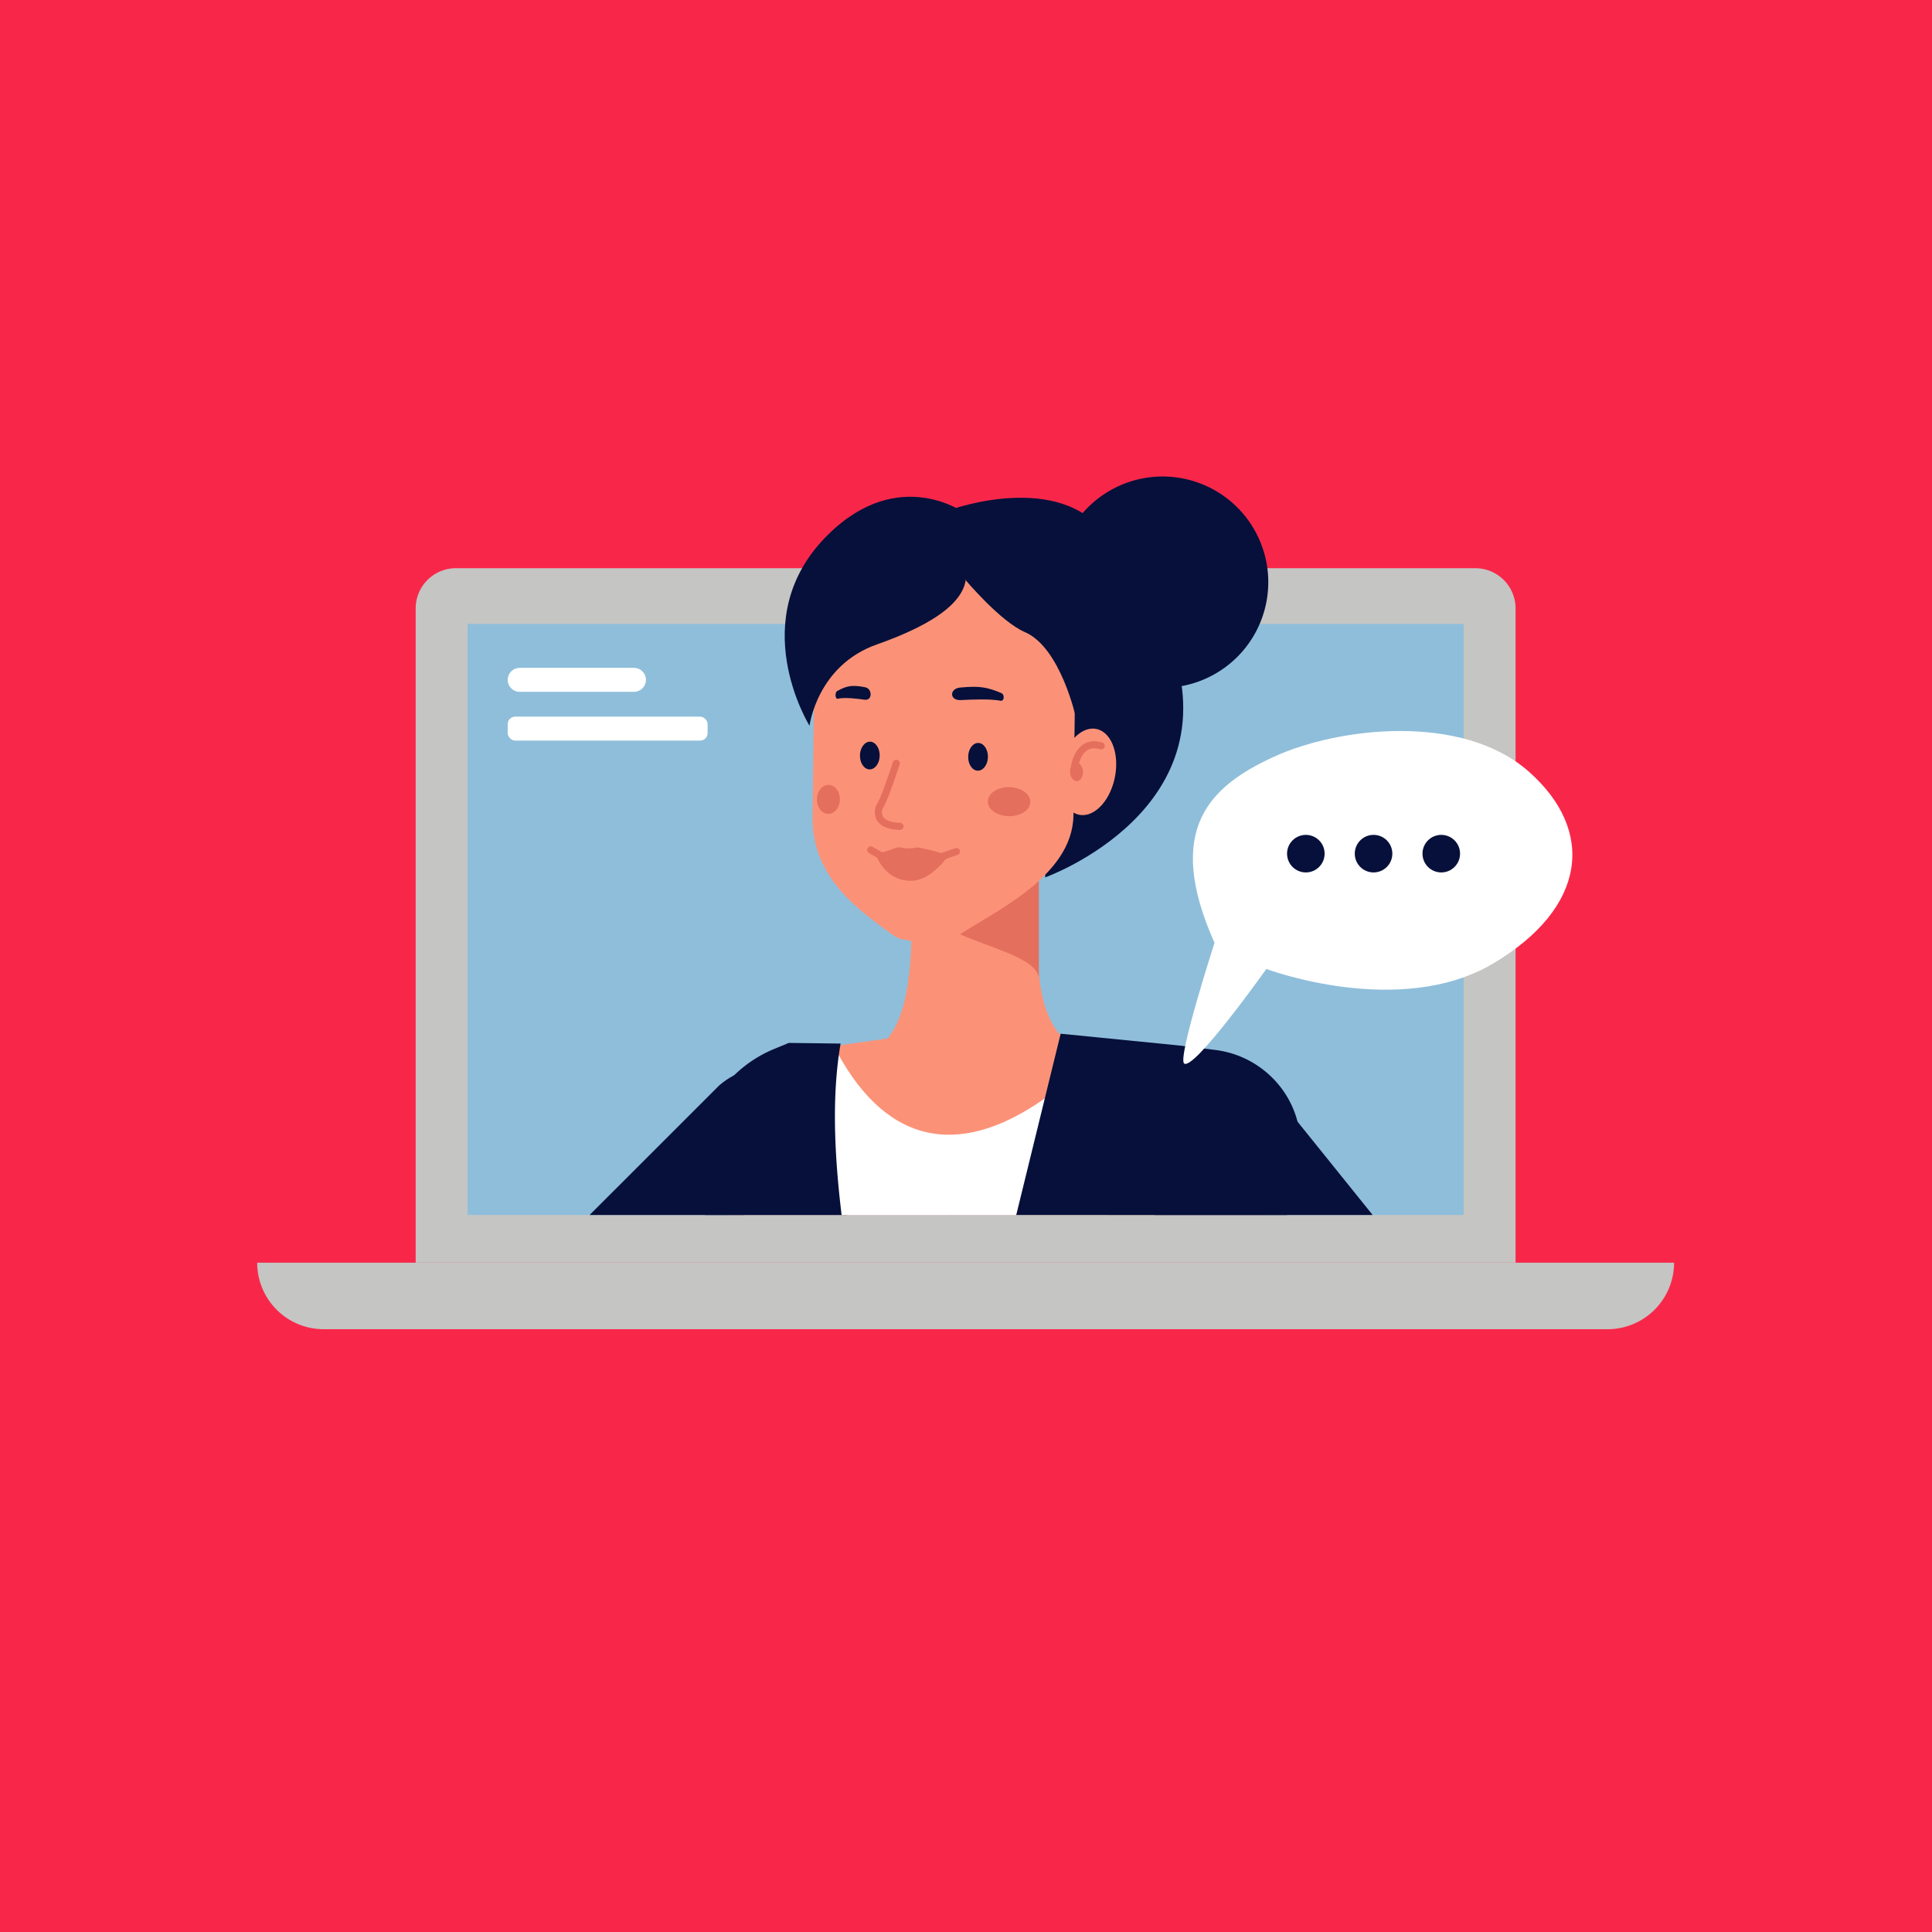
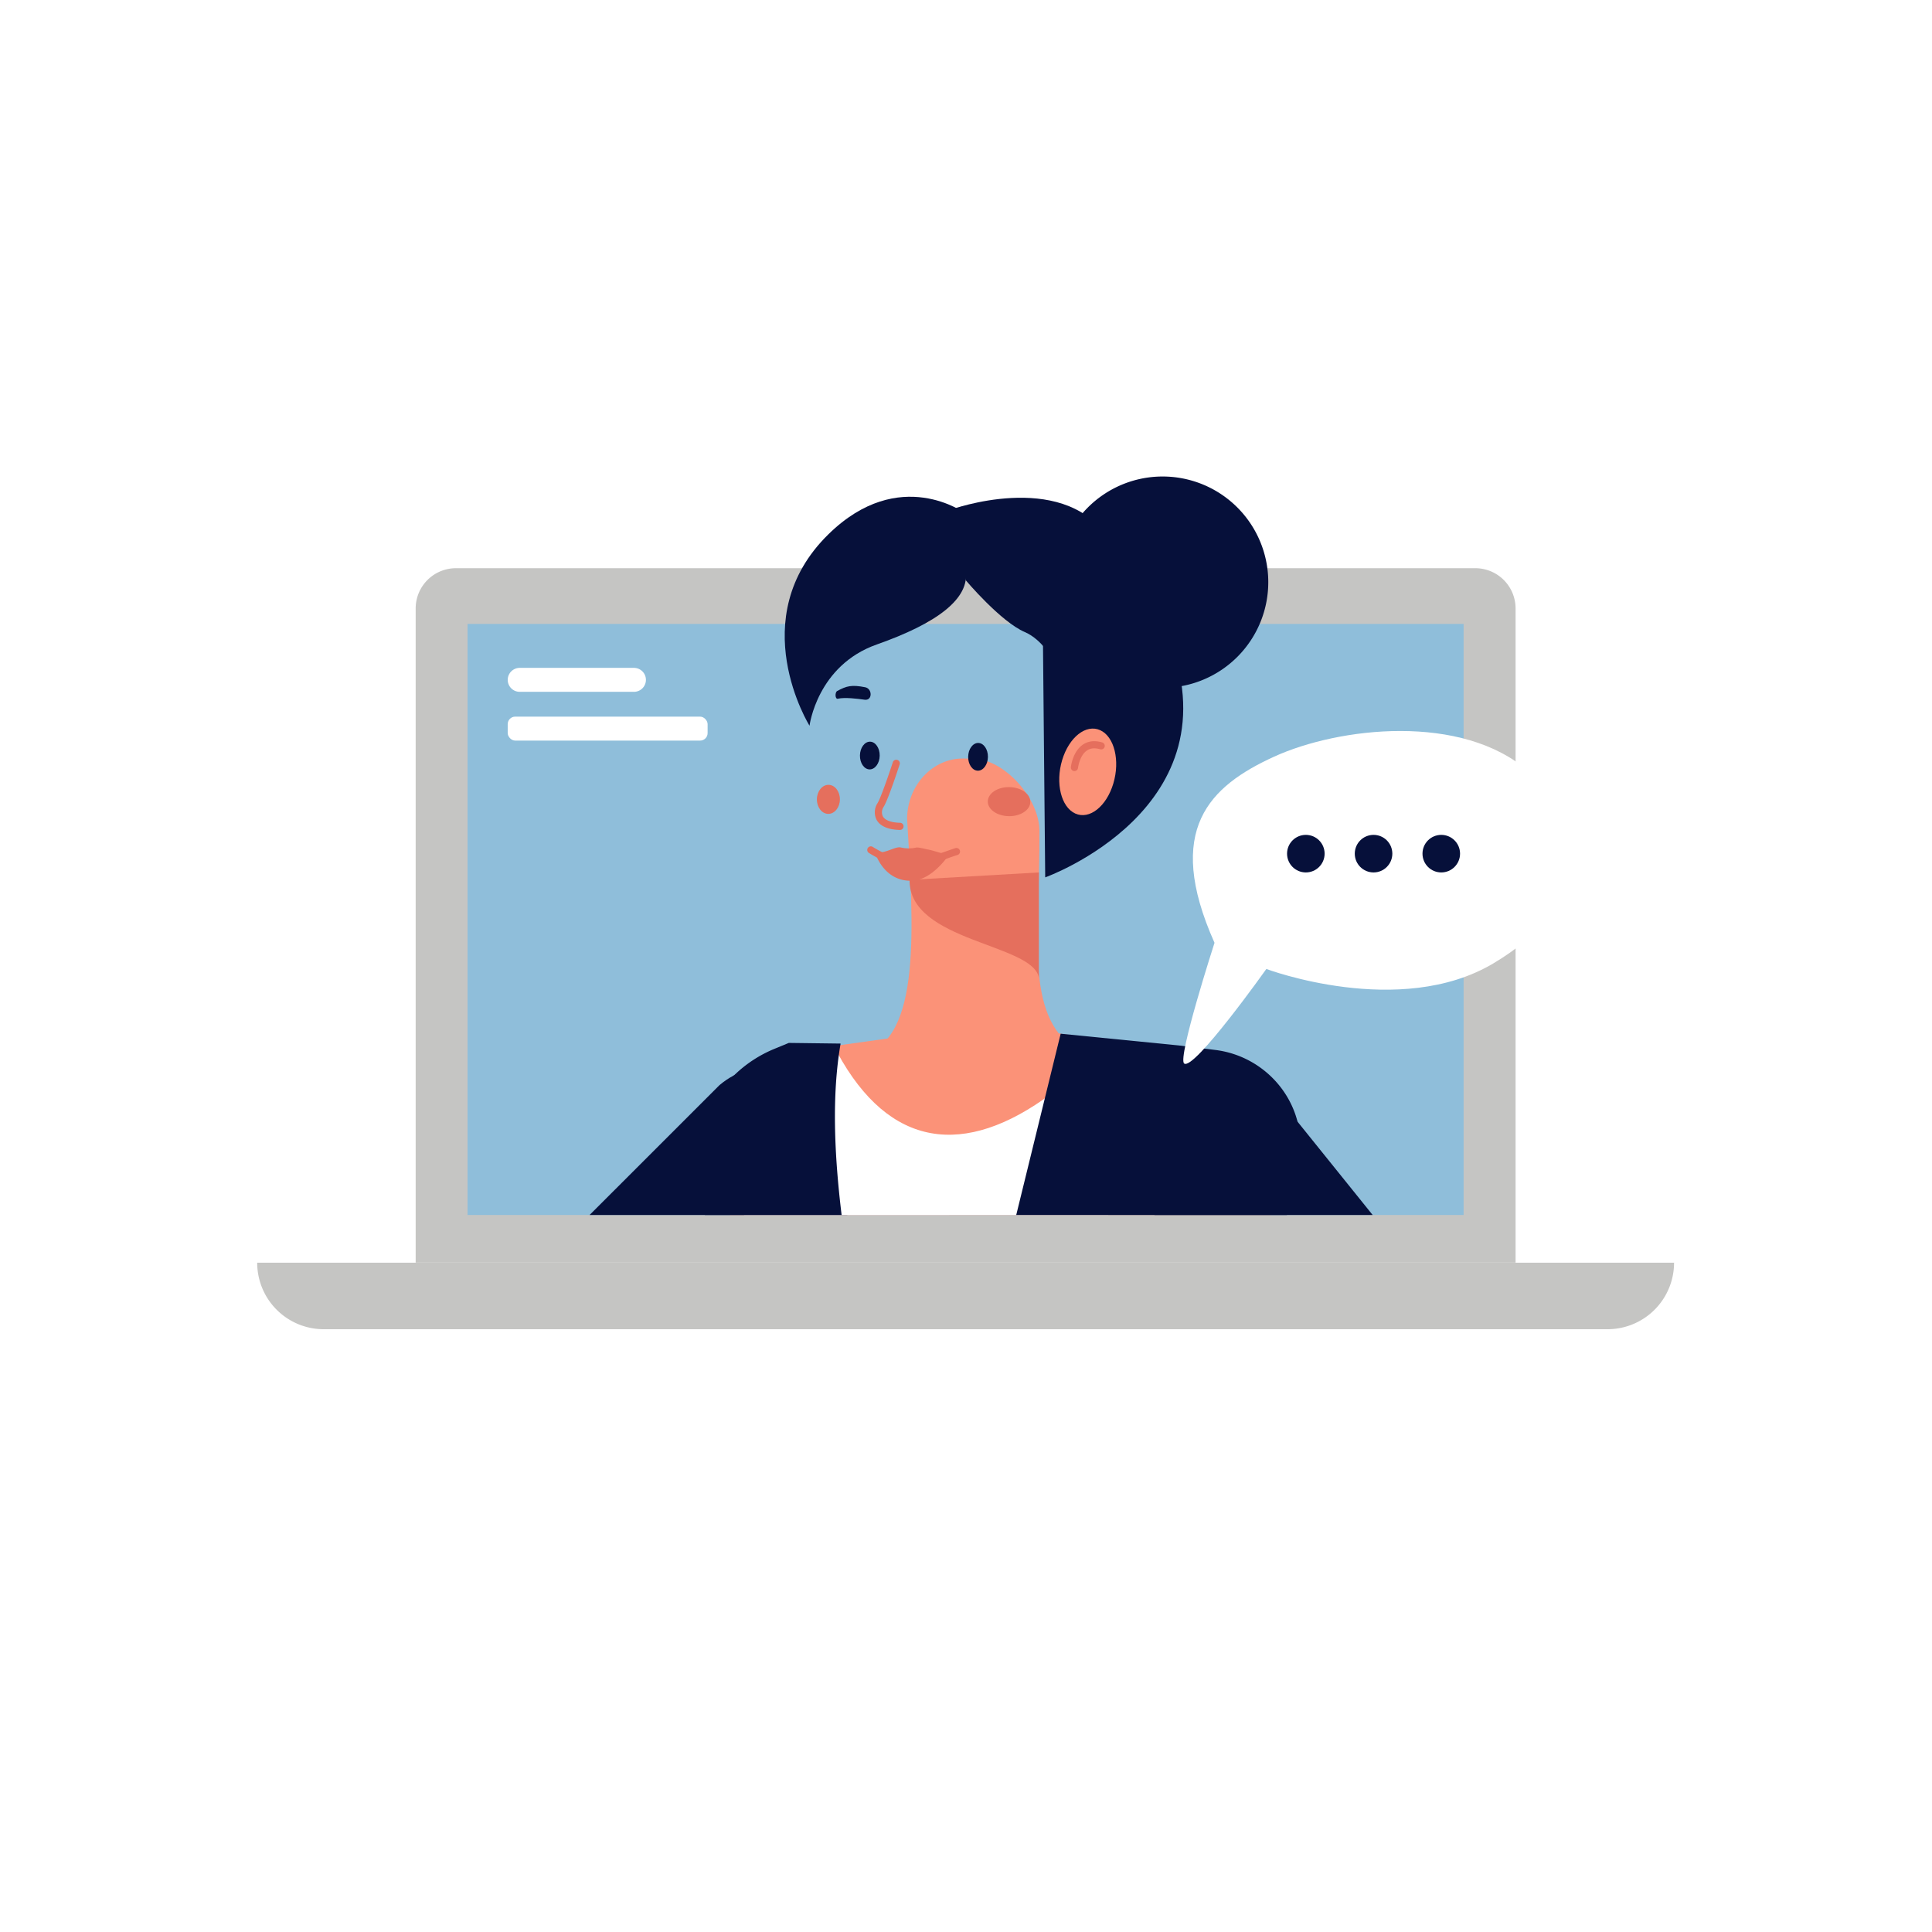
<svg xmlns="http://www.w3.org/2000/svg" viewBox="0 0 1000 1000">
  <defs>
    <style>.cls-1{fill:#f8274a;}.cls-2{fill:#c5c5c3;}.cls-3{fill:#8fbeda;}.cls-4{fill:#fff;}.cls-5{fill:#06103a;}.cls-6{fill:#fb9278;}.cls-7{fill:#e56f5d;}</style>
  </defs>
  <g id="BG">
-     <rect class="cls-1" width="1000" height="1000" />
-   </g>
+     </g>
  <g id="Layer_1" data-name="Layer 1">
    <path class="cls-2" d="M784.46,653.55V314.72a20.85,20.85,0,0,0-21.07-20.62H236.22a20.85,20.85,0,0,0-21.07,20.62V653.55Z" />
    <path class="cls-2" d="M832.06,688H167.55a34.43,34.43,0,0,1-34.43-34.43H866.49A34.43,34.43,0,0,1,832.06,688Z" />
    <path class="cls-3" d="M757.56,628.88H242V322.94H757.56Z" />
    <path class="cls-4" d="M328.12,358.09H269a6.21,6.21,0,0,1-6.2-6.2h0a6.21,6.21,0,0,1,6.2-6.2h59.13a6.21,6.21,0,0,1,6.2,6.2h0A6.21,6.21,0,0,1,328.12,358.09Z" />
    <rect class="cls-4" x="262.79" y="370.93" width="103.47" height="12.4" rx="3.88" />
    <path class="cls-5" d="M438.53,628.88c28.33-36.13-27.69-99.73-66.13-67.21l-67.23,67.21Z" />
    <path class="cls-6" d="M657.73,628.88a54.14,54.14,0,0,0,9.79-30.61c.36-28.22-20.28-51.37-46.07-51.69L515.38,529.69,413.59,543.94c-25.81-.33-47,22.28-47.37,50.5a53.59,53.59,0,0,0,11.65,34.44Z" />
    <path class="cls-4" d="M573.62,628.88,563,548.44l-18.84,17.67c-45,33.46-83.9,28.07-110.71-21.2h-20s-16.41,48.34-28.35,84Z" />
    <path class="cls-5" d="M541,454.13s99.85-35.69,63.46-125.28c-22.51-55.41-65.22-59-65.22-59l.38,39.71Z" />
    <path class="cls-6" d="M501.45,578.13l-5.15-.07c-15.81-.2-50.07-15-49.85-32.24,30.6-7.61,26.37-66.12,23.06-122.2.21-17.27,13.33-31.24,29.15-31l5.15.06c15.81.2,34.43,20.5,34.21,37.78.36,51.76-8.38,95.39,19.1,112.65-.23,17.27-39.85,35.26-55.67,35.06" />
    <path class="cls-7" d="M470.79,455.43c-.42,32.13,64.42,32.94,66.93,50.79l0-54.65Z" />
-     <path class="cls-6" d="M463.12,484.65c-18-13-43-30-42.56-61.91l.88-69c.52-41,30.51-74.25,66.66-73.79l3.6,0c36.14.45,65.29,34.42,64.77,75.46l-.85,66.58c-.41,32.21-42.81,50.67-60.86,63-5,3.38-26.52,3.3-31.64-.4" />
-     <path class="cls-5" d="M517.75,362.67c-5.39-1-14.94-.61-20.32-.31-6.13.35-6.05-6-.46-6.48,10.26-1,14.13-.12,21.3,2.83,1.78.73,1.7,4.39-.52,4" />
    <path class="cls-5" d="M433.69,361.65c3.65-.82,10.15,0,13.8.52,4.16.6,4.12-5.7.33-6.45-7-1.38-9.61-.7-14.49,1.94-1.21.66-1.16,4.33.36,4" />
    <path class="cls-6" d="M576.25,405.57c-3.57,11.9-12.39,18.84-19.71,15.5s-10.35-15.71-6.78-27.62,12.39-18.84,19.71-15.5,10.35,15.71,6.78,27.62" />
    <path class="cls-5" d="M501.12,391.66c-.06,4,2.2,7.21,5,7.25s5.18-3.15,5.23-7.11-2.2-7.21-5-7.25-5.17,3.14-5.22,7.11" />
    <path class="cls-5" d="M445.11,391c-.06,4,2.2,7.21,5,7.24s5.17-3.14,5.22-7.11-2.2-7.2-5-7.24-5.17,3.15-5.22,7.11" />
    <path class="cls-7" d="M556.13,399.11l-.2,0a1.84,1.84,0,0,1-1.64-2c0-.33.92-8.13,6.23-11.71,2.74-1.86,6.07-2.24,9.89-1.15a1.85,1.85,0,1,1-1,3.56c-2.76-.79-5-.58-6.8.65-3.88,2.61-4.63,9-4.63,9A1.87,1.87,0,0,1,556.13,399.11Z" />
-     <path class="cls-7" d="M560.56,399.34c.13,2.65-1.26,4.87-3.12,5s-3.47-2-3.6-4.63,1.27-4.87,3.13-5,3.46,2,3.59,4.63" />
    <path class="cls-7" d="M452.91,441.25c5.59.66,10.38-3.25,13.31-2.61a18.1,18.1,0,0,0,8,.06c1.16-.26,4.9.82,6.07,1,3.06.53,8.41,2.64,11,2.56,0,0-8.53,13.16-19.06,13.6-15,.63-19.31-14.64-19.31-14.64" />
    <path class="cls-7" d="M533.28,415.07c0,4.15-5,7.46-11.09,7.38s-11-3.51-10.91-7.66,5-7.46,11.09-7.38,11,3.5,10.91,7.66" />
    <path class="cls-7" d="M434.73,413.82c-.05,4.15-2.76,7.48-6.05,7.44s-5.91-3.44-5.86-7.59,2.76-7.49,6.05-7.44,5.91,3.43,5.86,7.59" />
    <path class="cls-7" d="M468.77,448.77h-.65c-6.89-.09-17.9-7-18.37-7.28a1.85,1.85,0,0,1,2-3.13c2.92,1.85,11.58,6.65,16.44,6.71,8.51.17,15.43-2.29,21.46-4.42,1.66-.58,3.27-1.15,4.86-1.65a1.85,1.85,0,0,1,1.11,3.53c-1.55.49-3.12,1-4.74,1.61C484.69,446.31,477.71,448.77,468.77,448.77Z" />
    <path class="cls-7" d="M465.79,429.58h-.05c-7.71-.19-10.82-3-12.06-5.32a8.72,8.72,0,0,1,.53-8.56c1.72-2.72,6.31-16.21,7.93-21.18a1.85,1.85,0,1,1,3.52,1.15c-.62,1.87-6,18.4-8.32,22a5,5,0,0,0-.4,4.83c1.1,2.06,4.26,3.26,8.89,3.37a1.85,1.85,0,0,1,0,3.7Z" />
    <path class="cls-5" d="M419,375.68s3.86-31.19,34.82-42.1,48.29-23.61,46-38.31l-.1-29.5s-34.06-25.36-70.91,10.75c-44.44,43.54-9.78,99.16-9.78,99.16" />
    <path class="cls-5" d="M499.83,300.29s18.06,21.48,30.62,26.87c18.61,8,26.48,44.43,26.48,44.43s34.82-67.31,15.82-94.3c-23.92-34-80.37-13.57-80.37-13.57Z" />
    <path class="cls-5" d="M547.08,301.85a54.69,54.69,0,1,0,54.17-55.21,54.69,54.69,0,0,0-54.17,55.21" />
    <path class="cls-5" d="M666.12,628.88A117.73,117.73,0,0,0,673,595.54c1.62-26.17-18-48.88-44-52.09l-18.86-2.33L549,535.05l-23,93.83Z" />
    <path class="cls-5" d="M710.49,628.88l-48.06-59.69c-33.87-35.59-96.79,23.63-64.83,59.69Z" />
    <path class="cls-5" d="M364.84,628.88h70.78c-3.86-31.66-5.1-62.35-.52-88.73l-26.81-.34-7.54,3.11A65.54,65.54,0,0,0,363,622.52Z" />
    <path class="cls-4" d="M628.63,488s-19.26,59.65-15.72,62.46c5,3.94,42.55-48.92,42.55-48.92s69,25.94,117.44-2.86,53-68.67,18.46-99.25-98.55-23-131.86-7.79S602.39,429.25,628.63,488Z" />
    <circle class="cls-5" cx="675.9" cy="441.85" r="9.72" />
    <circle class="cls-5" cx="710.95" cy="441.85" r="9.72" />
    <circle class="cls-5" cx="746" cy="441.85" r="9.72" />
  </g>
</svg>